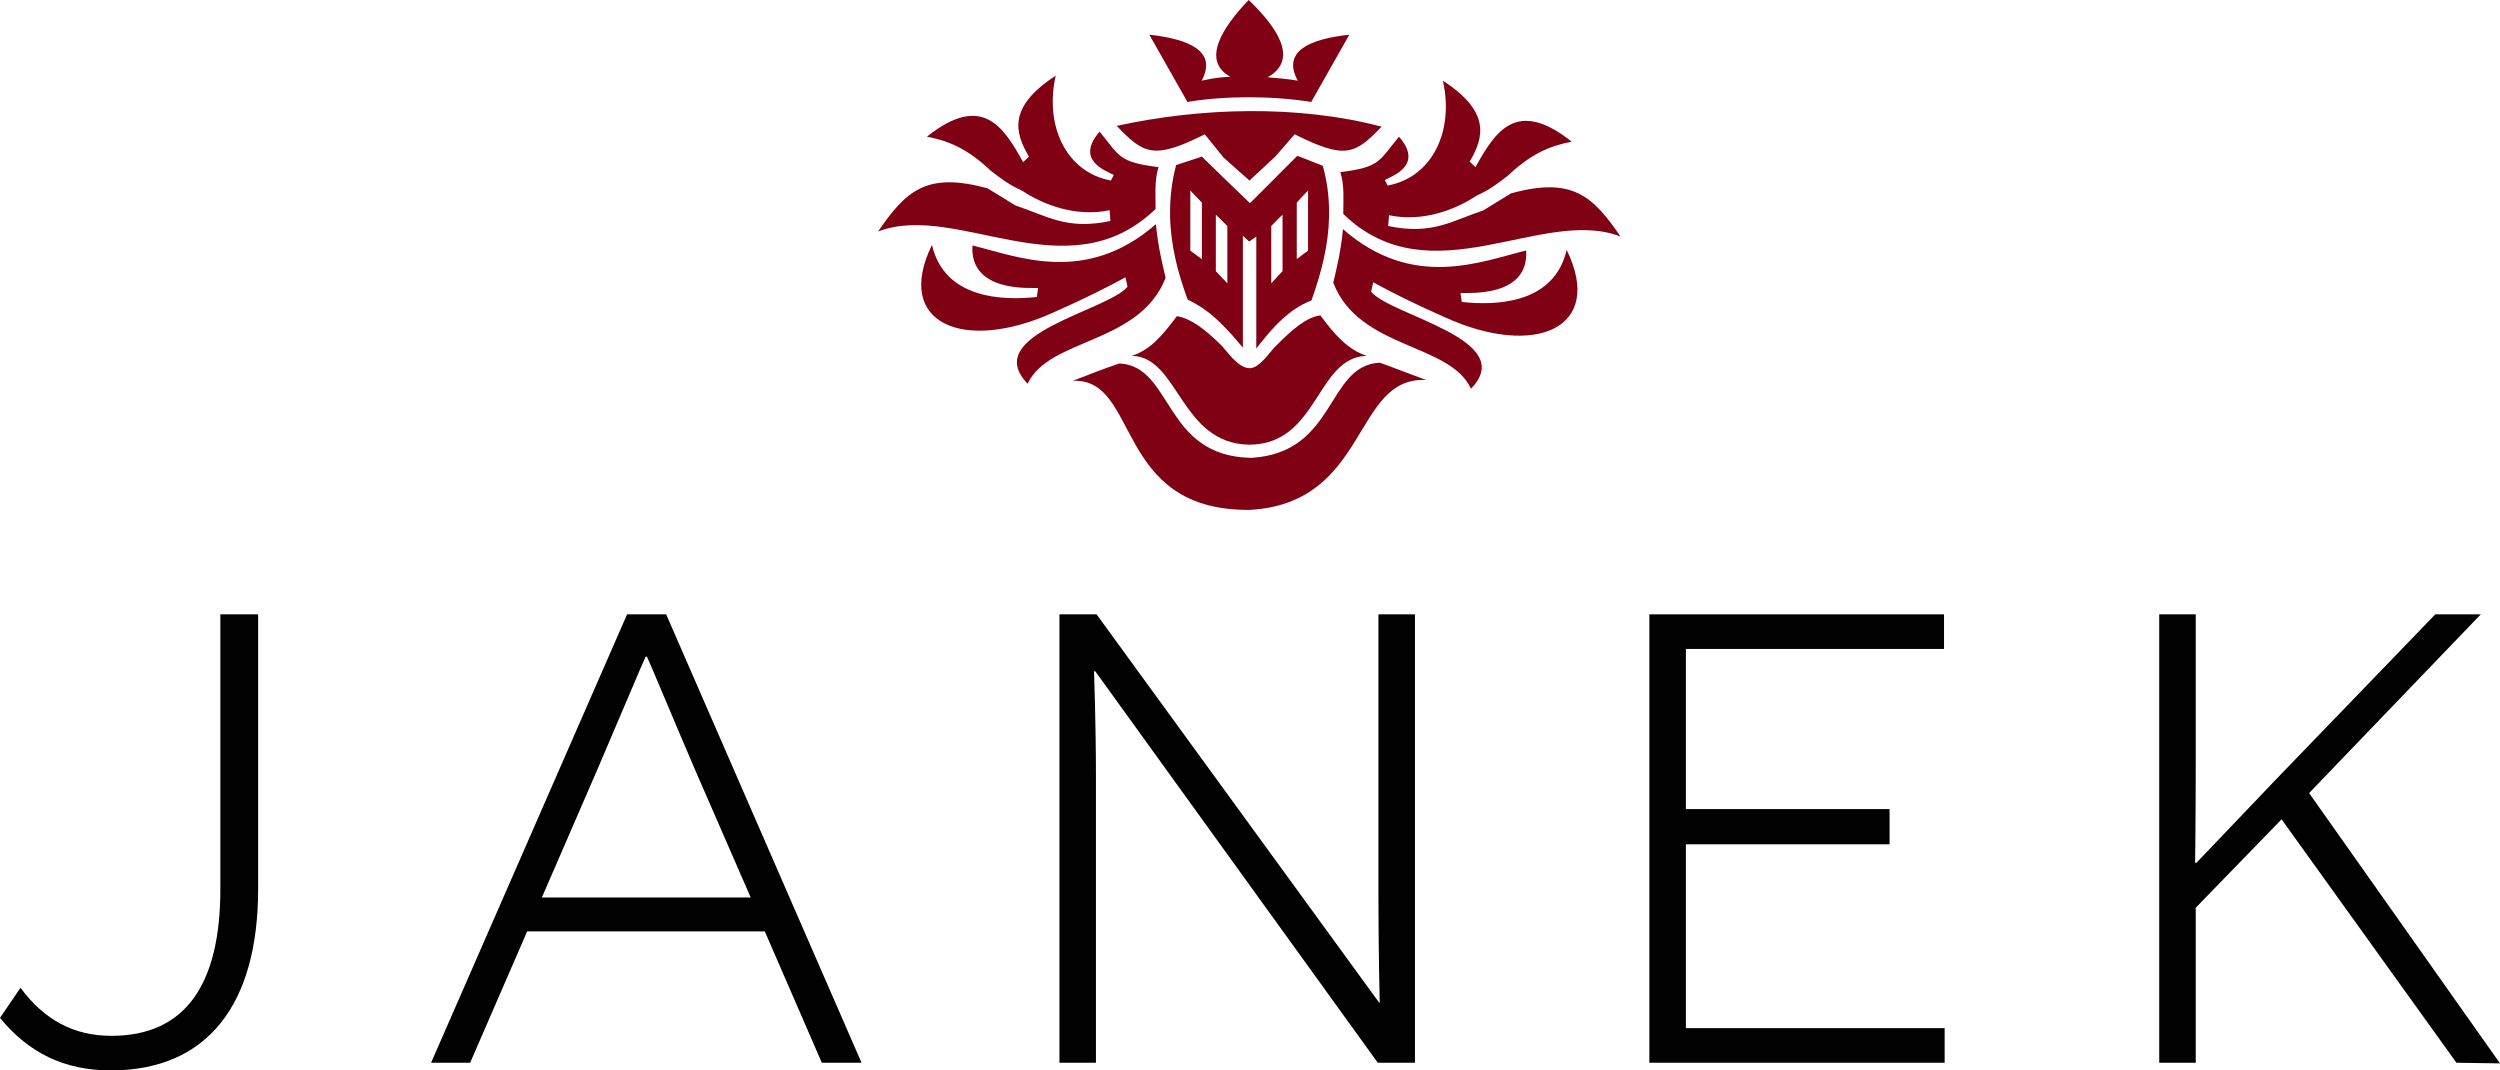
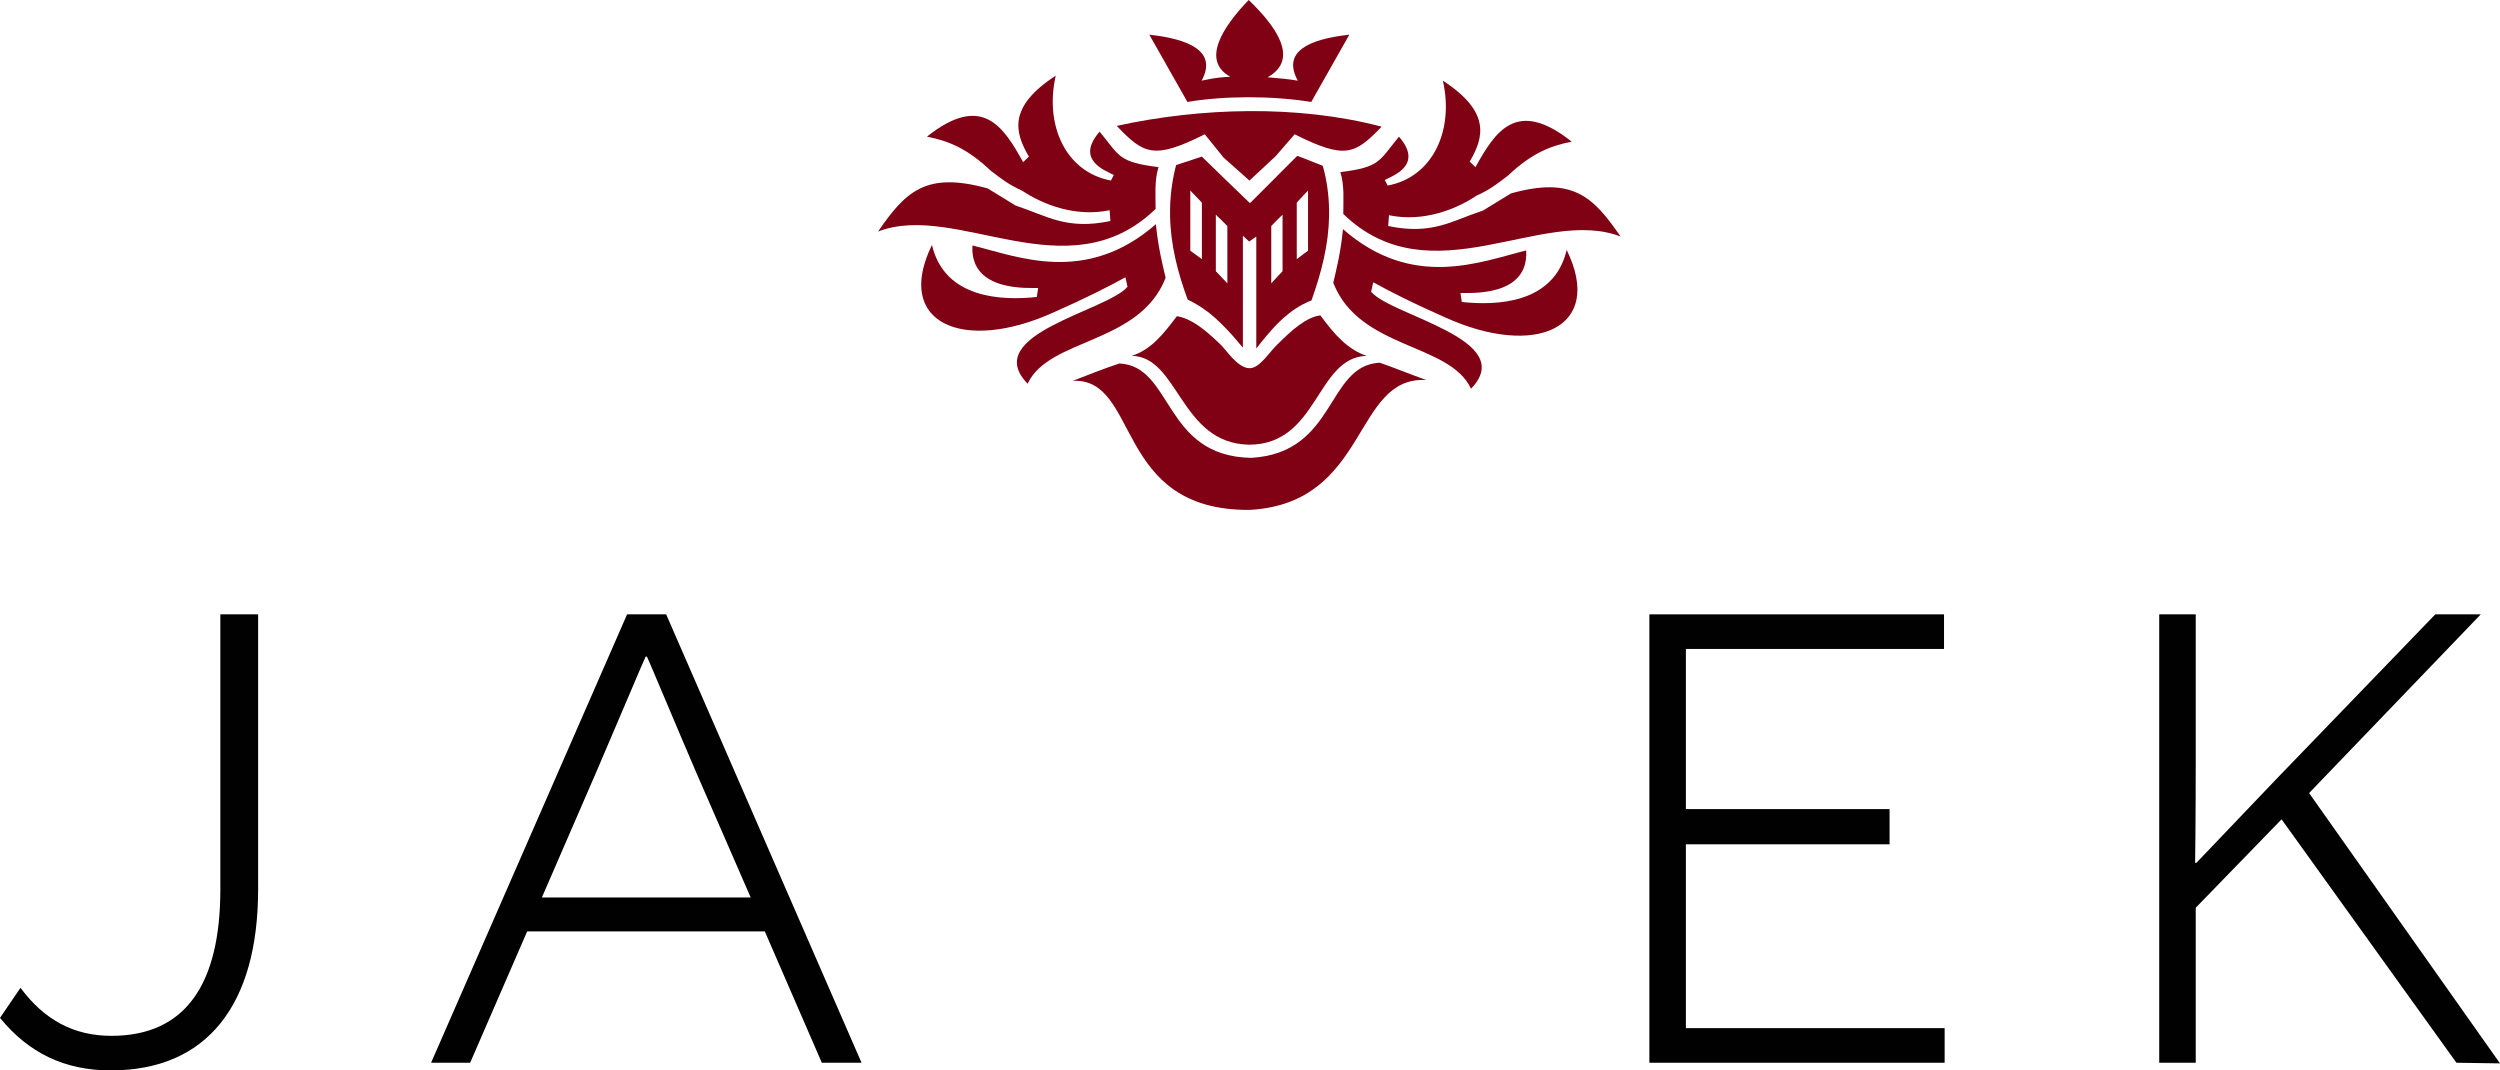
<svg xmlns="http://www.w3.org/2000/svg" version="1.1" id="Layer_1" x="0px" y="0px" width="210.197px" height="90px" viewBox="70.356 38.02 210.197 90" enable-background="new 70.356 38.02 210.197 90" xml:space="preserve">
  <path fill="#800014" d="M164.249,48.604c2.276,2.387,3.116,2.851,7.403,0.707l1.59,1.967l2.166,1.922l2.188-2.033l1.613-1.856  c4.287,2.145,5.061,1.68,7.314-0.64C179.496,46.815,171.297,47.057,164.249,48.604" />
  <path fill="#800014" d="M167.519,55.587c-7.381,7.138-16.728-0.663-23.336,1.9c2.32-3.38,4.044-5.061,9.215-3.625l2.343,1.437  c2.673,0.884,4.287,2.078,7.977,1.304l-0.067-0.907c-2.851,0.597-5.59-0.464-7.381-1.657c-1.083-0.487-1.68-0.951-2.629-1.68  c-2.011-1.9-3.58-2.497-5.348-2.85c4.641-3.691,6.431-0.84,8.088,2.144l0.486-0.464c-1.194-2.033-1.79-4.176,2.254-6.806  c-0.95,4.176,0.84,8.109,4.641,8.817l0.242-0.465c-0.707-0.376-3.27-1.26-1.193-3.646c1.679,2.033,1.547,2.563,4.95,2.983  C167.409,53.201,167.519,54.46,167.519,55.587" />
  <path fill="#800014" d="M183.297,56.007c7.357,7.138,16.706-0.663,23.313,1.9c-2.319-3.381-4.044-5.061-9.215-3.625l-2.343,1.437  c-2.674,0.884-4.286,2.077-7.979,1.304l0.068-0.906c2.85,0.596,5.59-0.464,7.381-1.658c1.081-0.485,1.678-0.95,2.628-1.679  c2.012-1.9,3.581-2.497,5.35-2.85c-4.642-3.691-6.432-0.839-8.089,2.144l-0.485-0.464c1.193-2.033,1.79-4.176-2.255-6.806  c0.95,4.176-0.841,8.11-4.641,8.817l-0.243-0.465c0.707-0.375,3.271-1.259,1.193-3.645c-1.68,2.033-1.547,2.563-4.928,2.982  C183.408,53.621,183.297,54.88,183.297,56.007" />
  <path fill="#800014" d="M157.642,62.238l-0.11,0.752c-2.873,0.309-7.757,0.177-8.817-4.376c-3.227,6.586,2.629,9.127,10.253,5.658  c2.607-1.149,4.575-2.143,6.011-2.938l0.177,0.795c-1.68,2.033-12.441,3.999-8.397,8.154c1.79-3.868,9.414-3.292,11.602-8.906  c-0.288-1.215-0.641-2.651-0.818-4.508c-5.9,5.149-11.624,2.717-15.424,1.79C151.874,62.659,157.045,62.194,157.642,62.238" />
  <path fill="#800014" d="M193.152,62.659l0.11,0.75c2.874,0.31,7.758,0.178,8.818-4.375c3.225,6.584-2.63,9.127-10.254,5.657  c-2.607-1.149-4.574-2.144-6.011-2.939l-0.177,0.795c1.679,2.033,12.441,4,8.397,8.155c-1.791-3.868-9.393-3.293-11.58-8.906  c0.288-1.215,0.641-2.652,0.817-4.508c5.879,5.149,11.604,2.718,15.403,1.791C198.92,63.079,193.75,62.615,193.152,62.659" />
  <path fill="#800014" d="M176.933,44.516c0.884,0.087,1.658,0.132,2.541,0.287c-1.348-2.453,0.93-3.491,4.332-3.867l-3.204,5.657  c-3.249-0.53-7.314-0.53-10.408,0l-3.205-5.657c3.403,0.376,5.723,1.415,4.398,3.867c1.281-0.287,1.79-0.287,2.409-0.331  c-2.475-1.371-0.619-4.199,1.548-6.453C177.508,40.097,179.718,42.969,176.933,44.516" />
  <path fill="#800014" d="M169.31,64.603c-1.194,1.569-2.166,2.807-3.801,3.337c3.956,0.044,4.065,7.358,9.856,7.469c0,0.044,0,0,0,0  c5.855,0,5.635-7.358,9.899-7.469c-1.613-0.531-2.739-1.834-3.891-3.403c-1.192,0.154-2.386,1.214-3.623,2.453  c-0.597,0.53-1.459,1.989-2.32,1.989c-1.038,0-2.01-1.612-2.497-2.033C171.629,65.686,170.503,64.802,169.31,64.603" />
  <path fill="#800014" d="M186.369,68.515c-4.531,0.221-3.604,7.58-10.807,8h-0.043c-7.381-0.155-6.52-7.735-11.05-7.934  c-1.194,0.397-2.563,0.928-3.911,1.458c5.679-0.265,3.403,10.961,14.894,10.851c10.055-0.575,8.619-11.271,14.828-10.917  C188.866,69.465,187.561,68.935,186.369,68.515" />
  <path fill="#800014" d="M179.85,63.631c0.266-0.132,0.51-0.244,0.774-0.353c0.84-2.365,1.436-4.663,1.479-7.072v-0.575  c-0.021-1.193-0.177-2.409-0.529-3.668l-1.725-0.685v3.271l0.486-0.508v5.06l-0.486,0.353L179.85,63.631L179.85,63.631z   M177.706,65.288c0.686-0.685,1.371-1.237,2.144-1.657v-4.177l-0.464,0.354v-4.751l0.464-0.508v-3.271l-0.419-0.155l-1.725,1.724  v3.691l0.485-0.464v4.75l-0.485,0.509V65.288z M173.065,65.267c0.597,0.575,1.171,1.237,1.791,1.988v-9.413l0.53,0.486l0.597-0.42  v9.414c0.598-0.773,1.172-1.458,1.724-2.033v-3.956l-0.465,0.509v-4.817l0.465-0.485v-3.691l-2.254,2.254l-2.387-2.297v3.734  l0.485,0.485v4.817l-0.485-0.509L173.065,65.267L173.065,65.267z M171.409,51.19l-0.486,0.155v3.204l0.486,0.508v4.751l-0.486-0.354  v4.133c0.773,0.441,1.459,0.994,2.144,1.679v-3.934l-0.485-0.509v-4.75l0.485,0.464v-3.734L171.409,51.19z M170.922,51.345  l-1.679,0.552c-0.332,1.26-0.486,2.497-0.508,3.69v0.597c0.043,2.43,0.641,4.751,1.48,7.026c0.243,0.11,0.485,0.244,0.707,0.376  v-4.133l-0.486-0.353v-5.06l0.486,0.508V51.345z" />
  <path fill="#010102" d="M92.059,112.779c0,9.748-4.308,15.24-12.386,15.24c-3.878,0-6.894-1.454-9.317-4.415l1.723-2.531  c1.993,2.692,4.47,4.039,7.647,4.039c6.248,0,9.157-4.363,9.157-12.333V89.674h3.177V112.779z" />
  <path fill="#010102" d="M114.679,116.333l-4.793,11.041h-3.285l16.48-37.7h3.286l16.426,37.7h-3.339l-4.793-11.041H114.679z   M128.897,102.976c-1.508-3.5-4.094-9.693-4.147-9.748h-0.108c-0.054,0.055-2.639,6.193-4.147,9.695l-4.578,10.555h17.557  L128.897,102.976z" />
-   <path fill="#010102" d="M162.449,94.467h-0.108c0,0.055,0.161,4.309,0.161,8.941v23.967h-3.069v-37.7h3.123l23.75,32.636h0.055  c0-0.054-0.107-4.308-0.107-8.778V89.674h3.069v37.7h-3.124L162.449,94.467z" />
  <polygon fill="#010102" points="209.033,89.674 233.807,89.674 233.807,92.583 212.103,92.583 212.103,106.047 229.229,106.047   229.229,109.008 212.103,109.008 212.103,124.465 233.859,124.465 233.859,127.374 209.033,127.374 " />
  <path fill="#010102" d="M254.971,114.341v13.033h-3.07v-37.7h3.07v12.118c0,5.332-0.053,8.726-0.053,8.778h0.106l6.678-7  l13.411-13.896h3.824L264.503,104.7l16.05,22.728l-3.663-0.054l-14.702-20.466L254.971,114.341z" />
</svg>